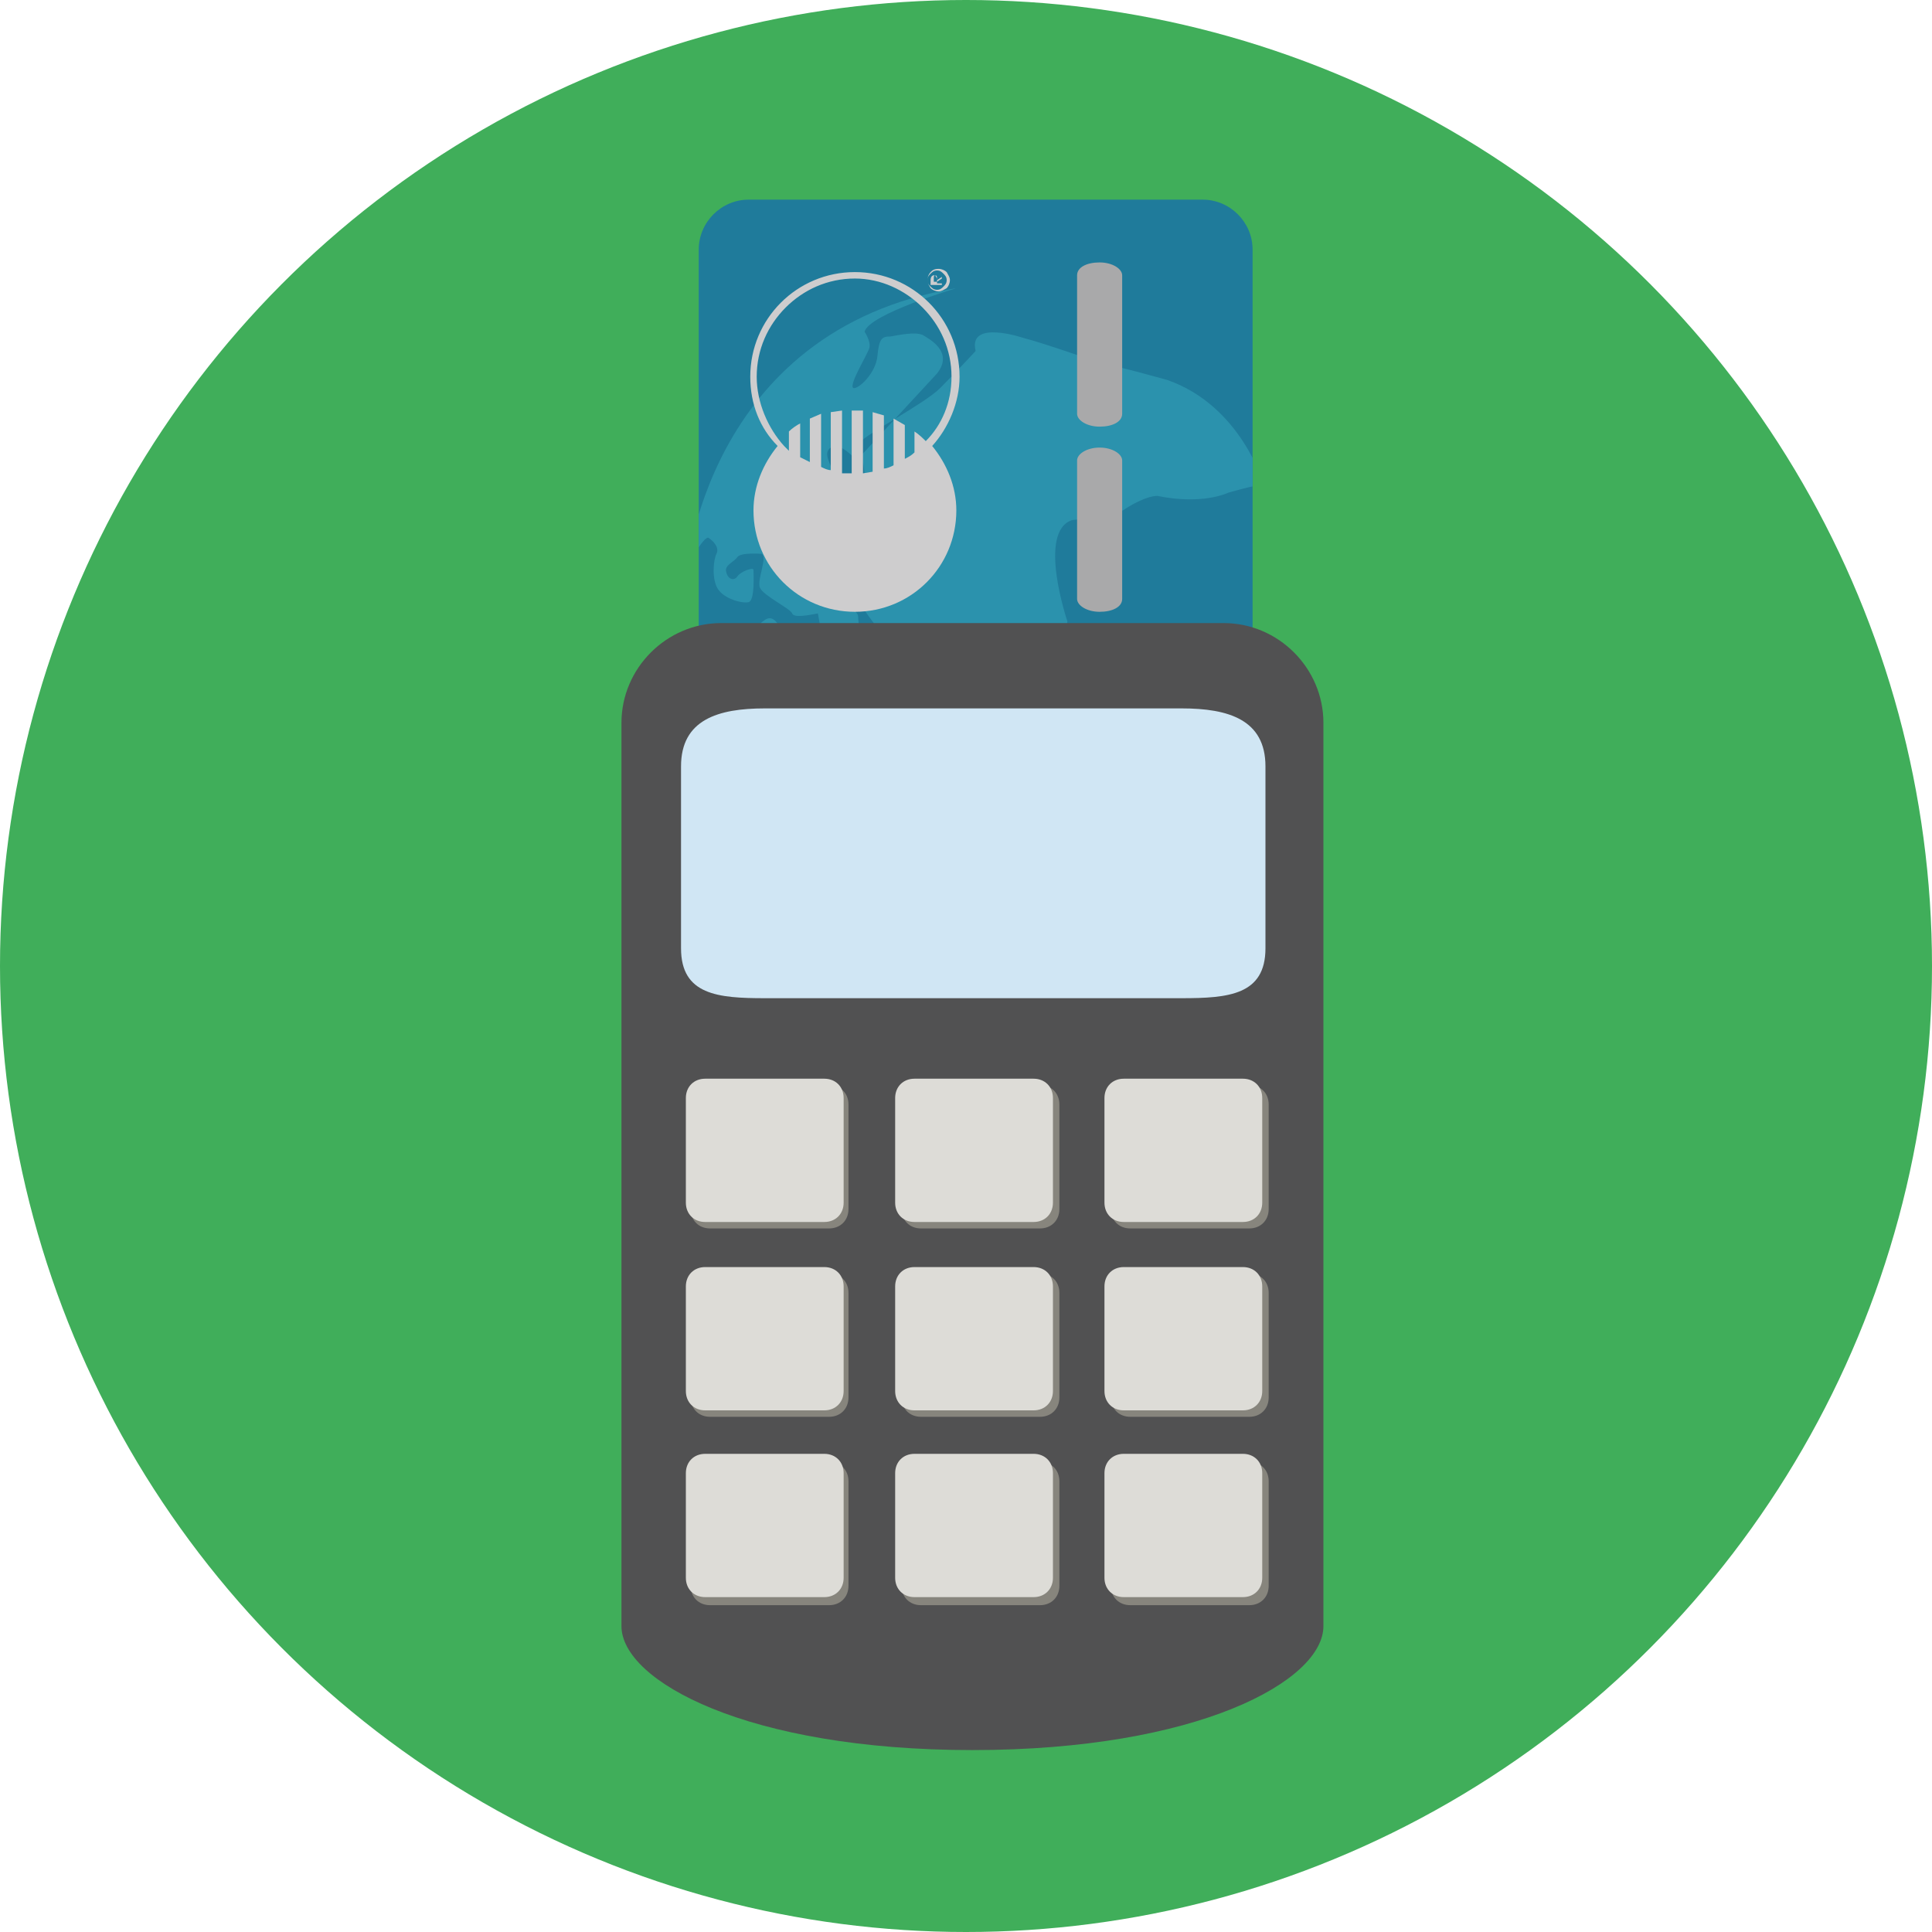
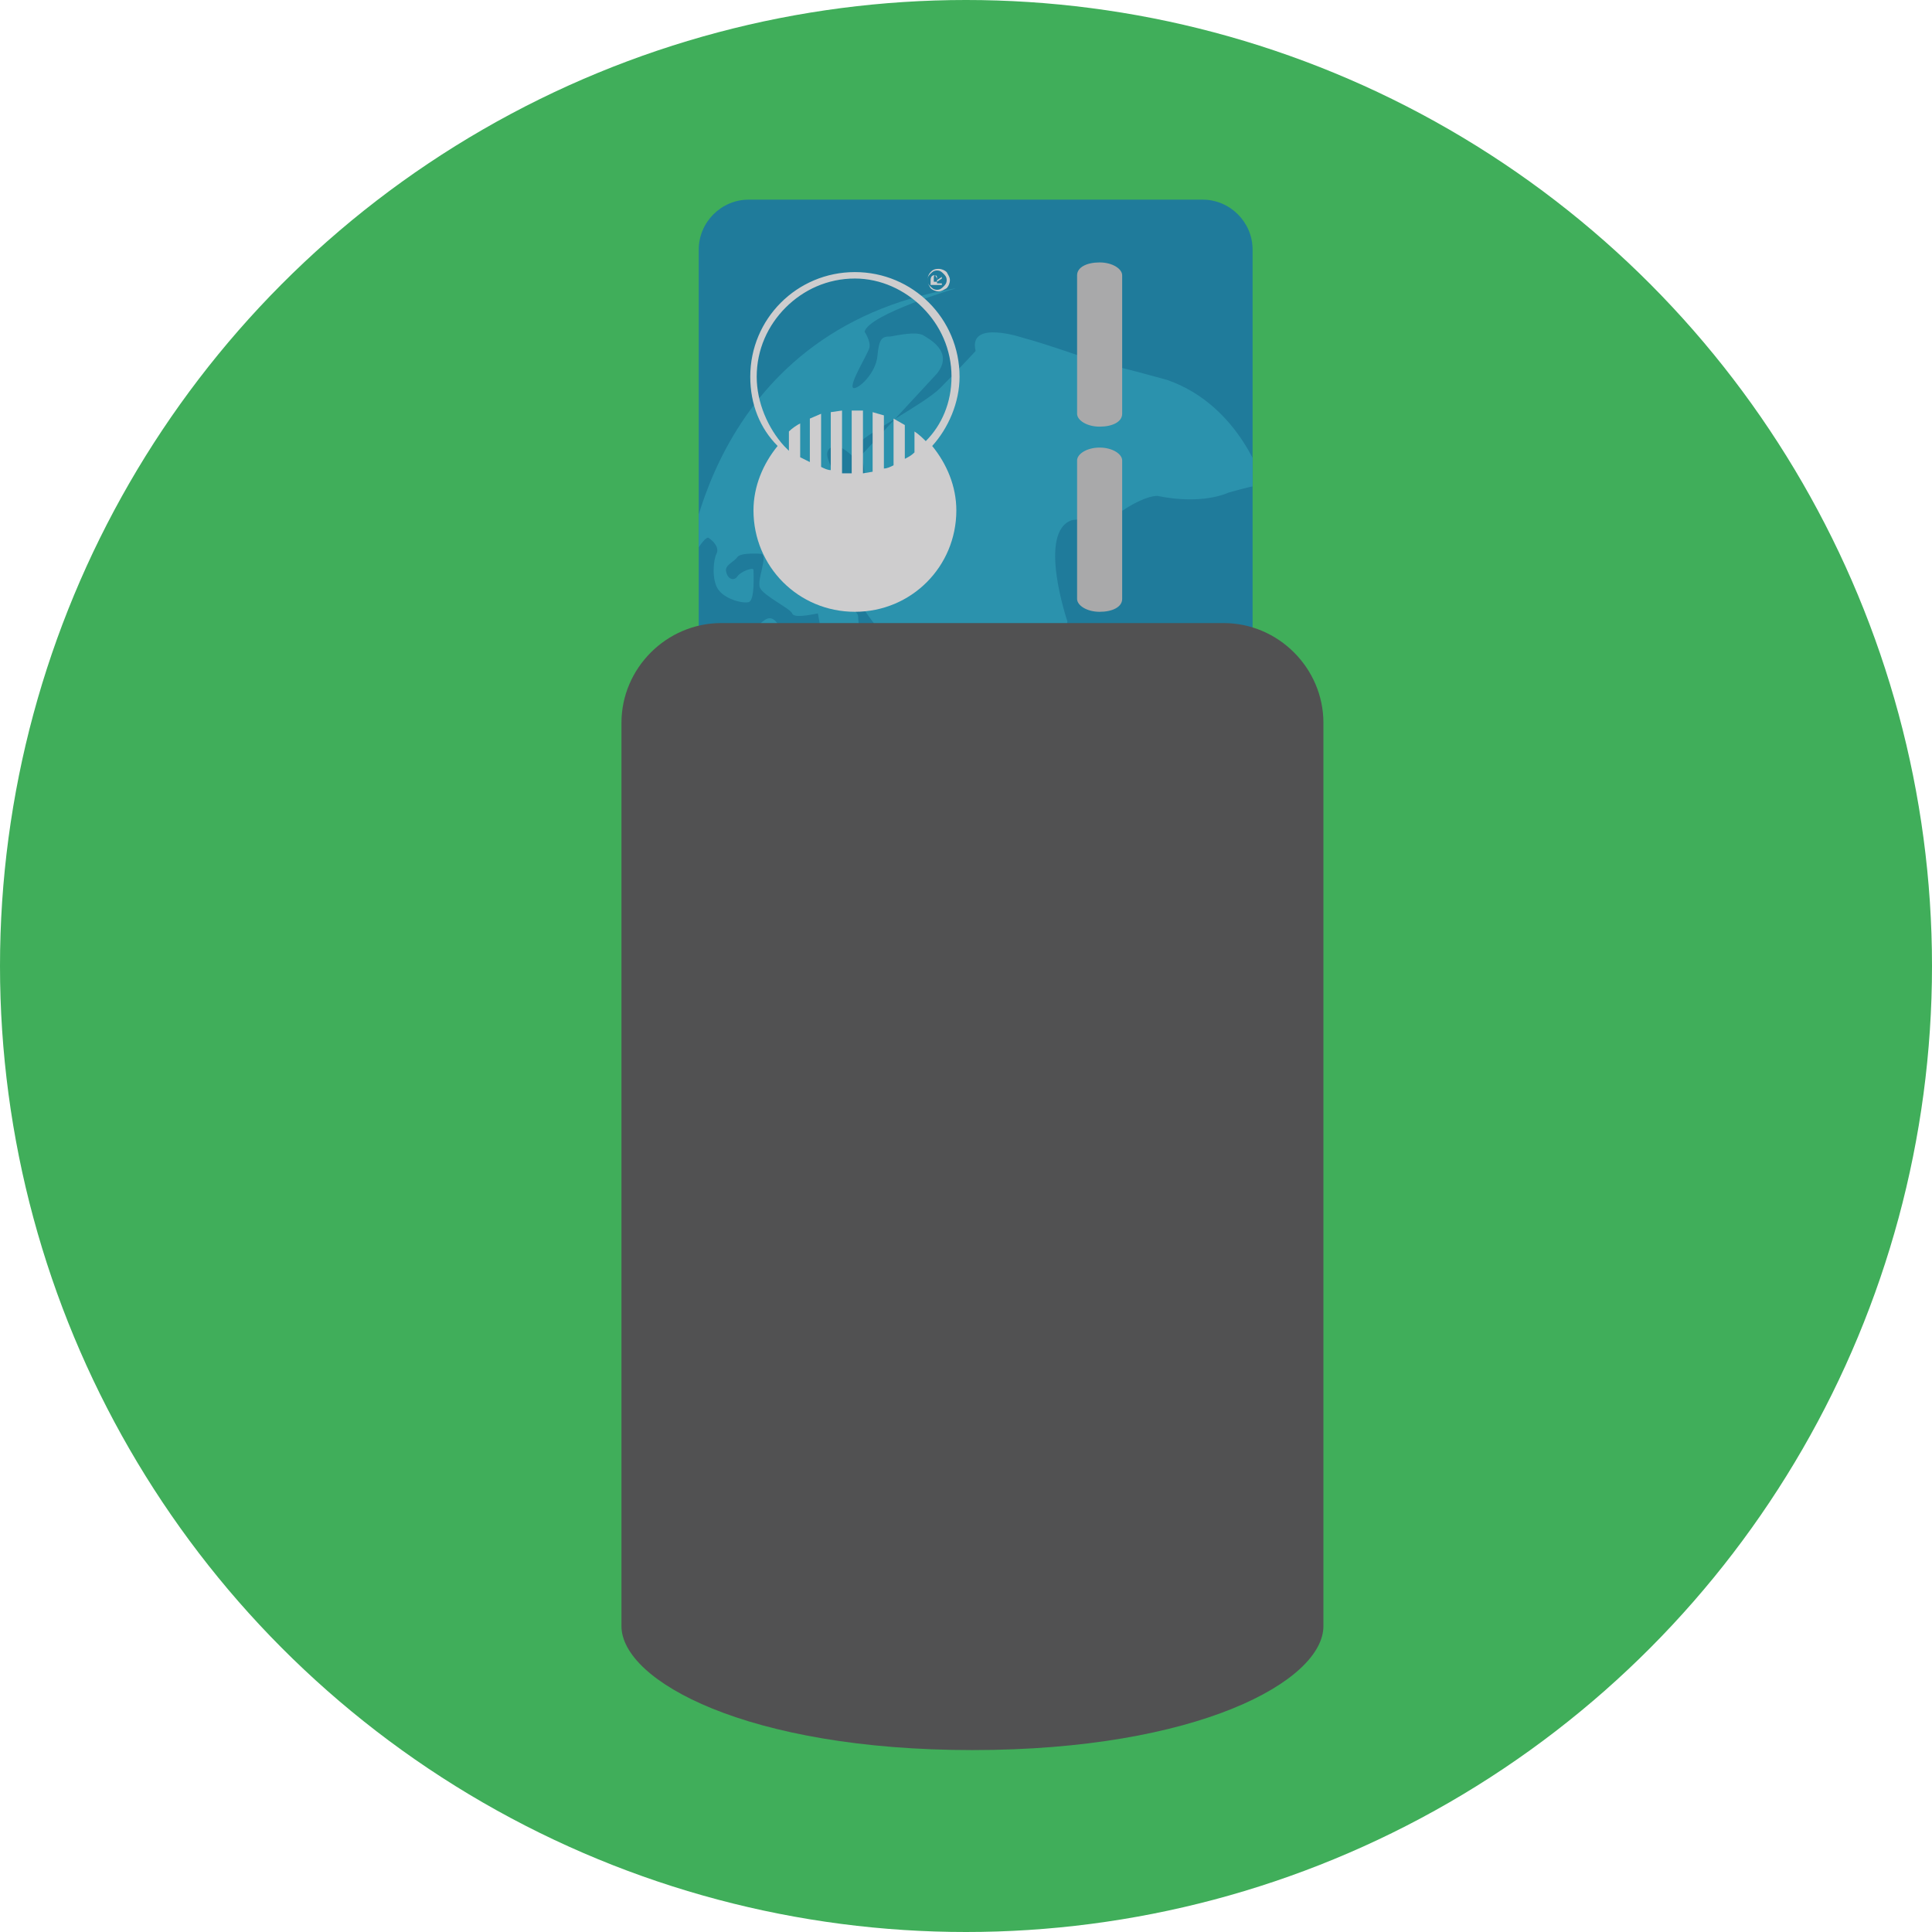
<svg xmlns="http://www.w3.org/2000/svg" xmlns:xlink="http://www.w3.org/1999/xlink" width="120" height="120" viewBox="0 0 120 120">
  <circle fill="#40AE5A" cx="60" cy="60" r="60" />
  <defs>
    <path id="a" d="M74.7 12.4c1.7 0 3.1 1.4 3.1 3.1v47c0 1.7-1.4 3.1-3.1 3.1h-28.2c-1.7 0-3.1-1.4-3.1-3.1v-47c0-1.7 1.4-3.1 3.1-3.1h28.2z" />
  </defs>
  <clipPath id="b">
    <use xlink:href="#a" overflow="visible" />
  </clipPath>
  <path clip-path="url(#b)" fill="#1F7B9B" d="M74.7 12.4c1.7 0 3.1 1.4 3.1 3.1v47c0 1.7-1.4 3.1-3.1 3.1h-28.2c-1.7 0-3.1-1.4-3.1-3.1v-47c0-1.7 1.4-3.1 3.1-3.1h28.2z" />
  <g clip-path="url(#b)" fill="#2B92AD">
    <path d="M53.4 27.5s.9 4.3.1 5.9c0 0-1.3 1-.2 3.9 0 0 3.1 5.1 6.1 5.2 0 0 6.1 1.4 6.9-3.9 0 0-1.9-5.6.3-6.3 0 0 2.7-.2 3.3-.7 0 0 1.2-.8 2-.8 0 0 2.5.6 4.4-.2 0 0 1.7-.5 2.2-.5 0 0-1.4-4.9-6-6.5 0 0-3.2-.9-4-1 0 0-3.7-1.3-4.9-1.6 0 0-3.5-1.2-3 .8 0 0-1.3 1.4-2.2 2.3-1 1-4.7 2.9-5 3.4zM58.2 23.2l-5 5.4s-1-1.2-1.6-.8c-.6.4.2 1.2.2 1.9s.6 1.7.1 2.1c-.5.4-.4.6-.1 1 .3.4.8 1.1.5 1.2l-.5 1.3c-.3.1-1.2-.2-1 .4.2.6.8 1.4 1.2 1.6.3.1 1.3.6 1.3 1 0 .5.3 1.6-.1 1.8-.4.2-1.7.6-2 .2l-.4-2.2c-.5.1-1.5.3-1.6 0-.1-.3-1.8-1.1-2-1.6-.2-.5.5-1.9.1-2.1 0 0-1.3-.1-1.5.2-.2.3-.8.5-.7.9.1.5.5.6.7.3.2-.3 1-.6 1-.4 0 .2.1 1.9-.3 2-.4.1-1.5-.2-1.9-.8-.4-.6-.3-1.8-.1-2.2.2-.4-.2-.8-.5-1-.3-.1-1.4 1.8-1.4 2.4 0 0 1.1-15.3 16.8-17.9 0 0-5.4 1.6-5.7 2.7 0 0 .4.6.3 1-.1.4-1.3 2.3-1 2.5.3.1 1.4-.9 1.5-2 .1-1.1.3-1.2.8-1.2.6-.1 1.5-.3 2-.1.3.2 2 1 .9 2.4zM46.8 39.2s.3.5.8.8c.4.3.8.3.8.3s.2-.3.2-.7c0-.3-.3-1.2-.8-1.2-.4 0-1 .8-1 .8zM43 40s1.9 1.6 2 2.3c.2.8.8 2.1 1.1 2.4.3.3-.2 1.4-.7.8-.5-.6-1.7-2.4-1.8-2-.1.4 1.1 2.1 1.6 2.8.5.7 1.3 1.3 1.8 1.6.5.3 1.9.3 2.1 1 .3.7 1.5 3.8 2.4 4.8.9 1 1.6 2.1 2.4 2.6.9.5-1.4-.2-2.3-.6 0 0-4.9-2.7-8-9 .1 0-1.1-4.8-.6-6.7zM65.5 58.1s-3.4.6-3.8-.1c-.3-.7-.4-.9.3-1.6.6-.6 1.7-1.5 2.3-1.8.6-.3 1.3-1.5 1.7-1.5.4 0 1.5.3 2 0s.6-.6.8-1.2c.3-.6.6-1.7 1.2-2.3.6-.6 1.3-1.5 2-1.4.8.2 1.9.6 2.4.5.4-.1 1.2-.6 1.5-.1.3.5.3.9.8.8.6-.1 2.4-.7 2.7-.9.1.1-3.3 8.1-13.9 9.6zM58.4 57.2c-.4-.1-2.7-.5-2.7-.1 2.8.8 2.8.7 4.9 1" />
  </g>
  <path clip-path="url(#b)" fill="#A9A9AA" d="M68.3 51.3c.8 0 1.4.4 1.4.8v8.6c0 .5-.6.8-1.4.8-.8 0-1.4-.4-1.4-.8v-8.6c0-.4.6-.8 1.4-.8zM68.3 39.5c.8 0 1.4.4 1.4.8v8.7c0 .5-.6.8-1.4.8-.8 0-1.4-.4-1.4-.8v-8.6c0-.5.6-.9 1.4-.9zM68.3 27.8c.8 0 1.4.4 1.4.8v8.6c0 .5-.6.8-1.4.8-.8 0-1.4-.4-1.4-.8v-8.6c0-.4.6-.8 1.4-.8zM68.3 16.3c.8 0 1.4.4 1.4.8v8.6c0 .5-.6.8-1.4.8-.8 0-1.4-.4-1.4-.8v-8.6c0-.5.6-.8 1.4-.8z" />
  <g clip-path="url(#b)">
-     <path fill="#BCBCBB" d="M53.7 51.6h1.1v9.2h-1.1zM51.8 51.6h.9v9.2h-.9z" />
    <path fill="#CECDCE" d="M54.5 57.3c.6 0 1-.5 1-1.1 0-.6-.5-1.1-1-1.1h-3.7v2.2h3.7z" />
    <path fill="#BCBCBB" d="M49.6 57.2v2.3c0 .7.5 1.3 1.2 1.3h.1v-3.4h-.8c-.2-.1-.4-.1-.5-.2zM50.8 51.6c-.6 0-1.2.6-1.2 1.3v2.4c.1-.1.3-.1.5-.1h.8l-.1-3.6z" />
-     <path fill="#CECDCE" d="M49.6 55.2v2c.1.1.3.1.5.1h.8v-2.2h-.8c-.2 0-.4 0-.5.1z" />
    <path fill="#BCBCBB" d="M55.9 60.7c.6 0 1.2-.6 1.2-1.3v-6.6c0-.7-.5-1.3-1.2-1.3h-.1v9.2h.1z" />
    <path fill="#CECDCE" d="M50.8 51.6h1v9.2h-1zM52.7 51.6h1v9.2h-1zM54.8 51.6h1v9.2h-1z" />
  </g>
  <path clip-path="url(#b)" fill="#CECDCE" d="M46.6 23.4c0 1.7.6 3.2 1.7 4.3-.9 1.1-1.5 2.5-1.5 4 0 3.5 2.8 6.3 6.3 6.3s6.3-2.8 6.3-6.3c0-1.5-.6-2.9-1.5-4 1-1.1 1.7-2.7 1.7-4.3 0-3.6-2.9-6.5-6.5-6.5s-6.5 2.9-6.5 6.5zm10.7-4.3c1.1 1.1 1.8 2.6 1.8 4.3 0 1.6-.6 3-1.6 4-.2-.2-.4-.4-.7-.6v1.3c-.2.2-.4.3-.6.4v-2.1l-.7-.4v2.9c-.2.1-.4.2-.6.2v-3.3l-.7-.2v3.7l-.6.1v-3.9h-.7v3.9h-.6v-3.9l-.7.1v3.6c-.2 0-.4-.1-.6-.2v-3.3l-.7.3v2.7l-.6-.3v-2.1c-.2.1-.5.3-.7.5v1.2l-.3-.3c-1-1.1-1.7-2.7-1.7-4.3 0-1.7.7-3.2 1.8-4.3 1.1-1.1 2.6-1.8 4.3-1.8 1.6 0 3.1.7 4.2 1.8zm.5-2.2c-.1.1-.2.3-.2.5s.1.3.2.5c.1.1.3.2.5.2s.3-.1.5-.2c.1-.1.2-.3.2-.5s-.1-.3-.2-.5c-.1-.1-.3-.2-.5-.2-.3 0-.4.1-.5.2zm.8.1c.1.1.2.2.2.4s-.1.3-.2.4c-.1.1-.2.2-.4.2s-.3-.1-.4-.2c-.1-.1-.2-.2-.2-.4s.1-.3.2-.4c.1-.1.2-.2.4-.2s.3.1.4.2zm-.6.1c-.1 0-.2.1-.2.3v.3h.7v-.1h-.3v-.1l.3-.2v-.1l-.3.2c0-.3 0-.3-.2-.3zm.2.3v.1h-.2v-.2c0-.1 0-.2.1-.2 0 .1.1.1.1.3z" />
  <path fill="#515152" d="M82.2 101c0 3.4-7.8 7.7-21.8 7.7s-21.8-4.3-21.8-7.7v-56.1c0-3.4 2.8-6.2 6.2-6.2h31.2c3.4 0 6.2 2.8 6.2 6.2v56.1z" />
-   <path fill="#D0E6F4" d="M78.6 58.9c0 2.9-2.3 3.1-5.2 3.1h-25.9c-2.9 0-5.2-.2-5.2-3.1v-11.3c0-2.9 2.3-3.6 5.2-3.6h25.9c2.9 0 5.2.7 5.2 3.6v11.3z" />
  <g fill="#87857D">
-     <path d="M52.7 75.1c0 .7-.5 1.2-1.2 1.2h-7.4c-.7 0-1.2-.5-1.2-1.2v-6.5c0-.7.5-1.2 1.2-1.2h7.4c.7 0 1.2.5 1.2 1.2v6.5zM78.8 75.1c0 .7-.5 1.2-1.2 1.2h-7.4c-.7 0-1.2-.5-1.2-1.2v-6.5c0-.7.5-1.2 1.2-1.2h7.4c.7 0 1.2.5 1.2 1.2v6.5zM65.8 75.1c0 .7-.5 1.2-1.2 1.2h-7.4c-.7 0-1.2-.5-1.2-1.2v-6.5c0-.7.5-1.2 1.2-1.2h7.4c.7 0 1.2.5 1.2 1.2v6.5zM52.7 86.8c0 .7-.5 1.2-1.2 1.2h-7.4c-.7 0-1.2-.5-1.2-1.2v-6.5c0-.7.5-1.2 1.2-1.2h7.4c.7 0 1.2.5 1.2 1.2v6.5zM78.8 86.8c0 .7-.5 1.2-1.2 1.2h-7.4c-.7 0-1.2-.5-1.2-1.2v-6.5c0-.7.5-1.2 1.2-1.2h7.4c.7 0 1.2.5 1.2 1.2v6.5zM65.8 86.8c0 .7-.5 1.2-1.2 1.2h-7.4c-.7 0-1.2-.5-1.2-1.2v-6.5c0-.7.5-1.2 1.2-1.2h7.4c.7 0 1.2.5 1.2 1.2v6.5zM52.7 98.5c0 .7-.5 1.2-1.2 1.2h-7.4c-.7 0-1.2-.5-1.2-1.2v-6.5c0-.7.5-1.2 1.2-1.2h7.4c.7 0 1.2.5 1.2 1.2v6.5zM78.8 98.5c0 .7-.5 1.2-1.2 1.2h-7.4c-.7 0-1.2-.5-1.2-1.2v-6.5c0-.7.5-1.2 1.2-1.2h7.4c.7 0 1.2.5 1.2 1.2v6.5zM65.8 98.5c0 .7-.5 1.2-1.2 1.2h-7.4c-.7 0-1.2-.5-1.2-1.2v-6.5c0-.7.5-1.2 1.2-1.2h7.4c.7 0 1.2.5 1.2 1.2v6.5z" />
-   </g>
+     </g>
  <g fill="#DDDCD7">
-     <path d="M52.4 74.7c0 .7-.5 1.2-1.2 1.2h-7.4c-.7 0-1.2-.5-1.2-1.2v-6.5c0-.7.5-1.2 1.2-1.2h7.4c.7 0 1.2.5 1.2 1.2v6.5zM78.4 74.7c0 .7-.5 1.2-1.2 1.2h-7.4c-.7 0-1.2-.5-1.2-1.2v-6.5c0-.7.5-1.2 1.2-1.2h7.4c.7 0 1.2.5 1.2 1.2v6.5zM65.4 74.7c0 .7-.5 1.2-1.2 1.2h-7.4c-.7 0-1.2-.5-1.2-1.2v-6.5c0-.7.5-1.2 1.2-1.2h7.4c.7 0 1.2.5 1.2 1.2v6.5zM52.4 86.4c0 .7-.5 1.2-1.2 1.2h-7.4c-.7 0-1.2-.5-1.2-1.2v-6.5c0-.7.5-1.2 1.2-1.2h7.4c.7 0 1.2.5 1.2 1.2v6.5zM78.4 86.4c0 .7-.5 1.2-1.2 1.2h-7.4c-.7 0-1.2-.5-1.2-1.2v-6.5c0-.7.5-1.2 1.2-1.2h7.4c.7 0 1.2.5 1.2 1.2v6.5zM65.4 86.4c0 .7-.5 1.2-1.2 1.2h-7.4c-.7 0-1.2-.5-1.2-1.2v-6.5c0-.7.5-1.2 1.2-1.2h7.4c.7 0 1.2.5 1.2 1.2v6.5zM52.4 98c0 .7-.5 1.2-1.2 1.2h-7.4c-.7 0-1.2-.5-1.2-1.2v-6.5c0-.7.5-1.2 1.2-1.2h7.4c.7 0 1.2.5 1.2 1.2v6.5zM78.4 98c0 .7-.5 1.2-1.2 1.2h-7.4c-.7 0-1.2-.5-1.2-1.2v-6.5c0-.7.5-1.2 1.2-1.2h7.4c.7 0 1.2.5 1.2 1.2v6.5zM65.4 98c0 .7-.5 1.2-1.2 1.2h-7.4c-.7 0-1.2-.5-1.2-1.2v-6.5c0-.7.5-1.2 1.2-1.2h7.4c.7 0 1.2.5 1.2 1.2v6.5z" />
-   </g>
+     </g>
</svg>